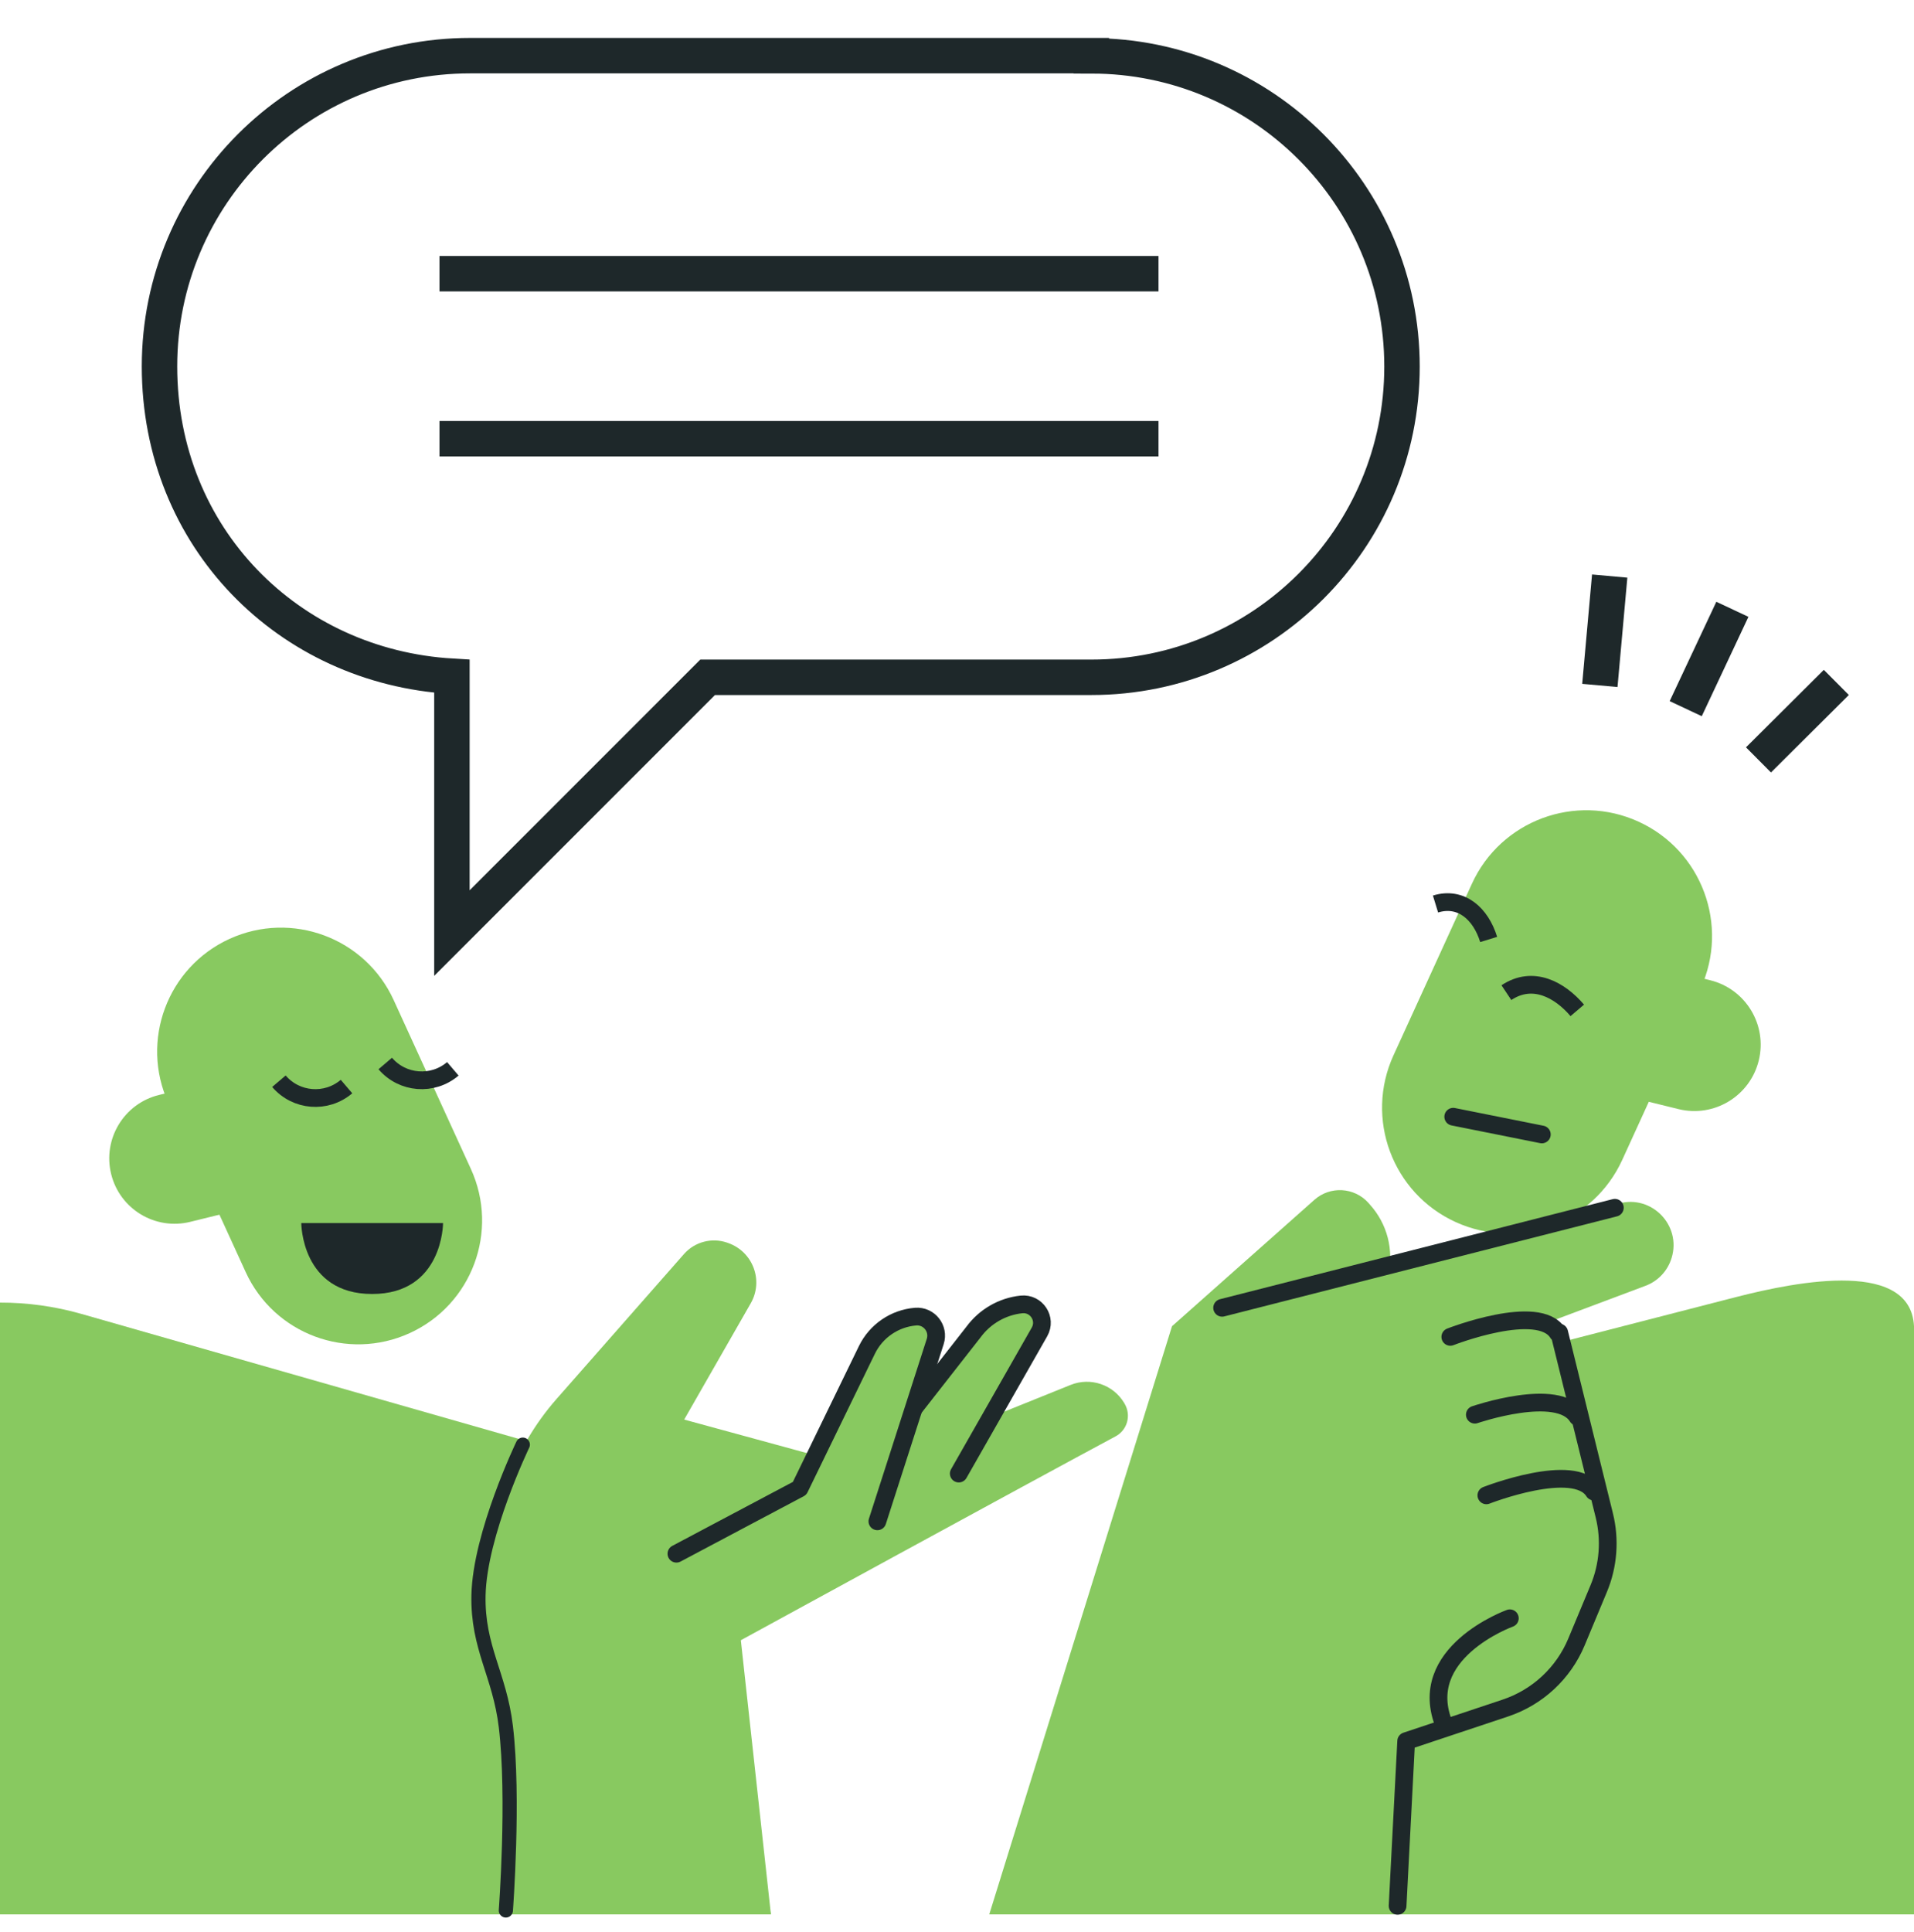
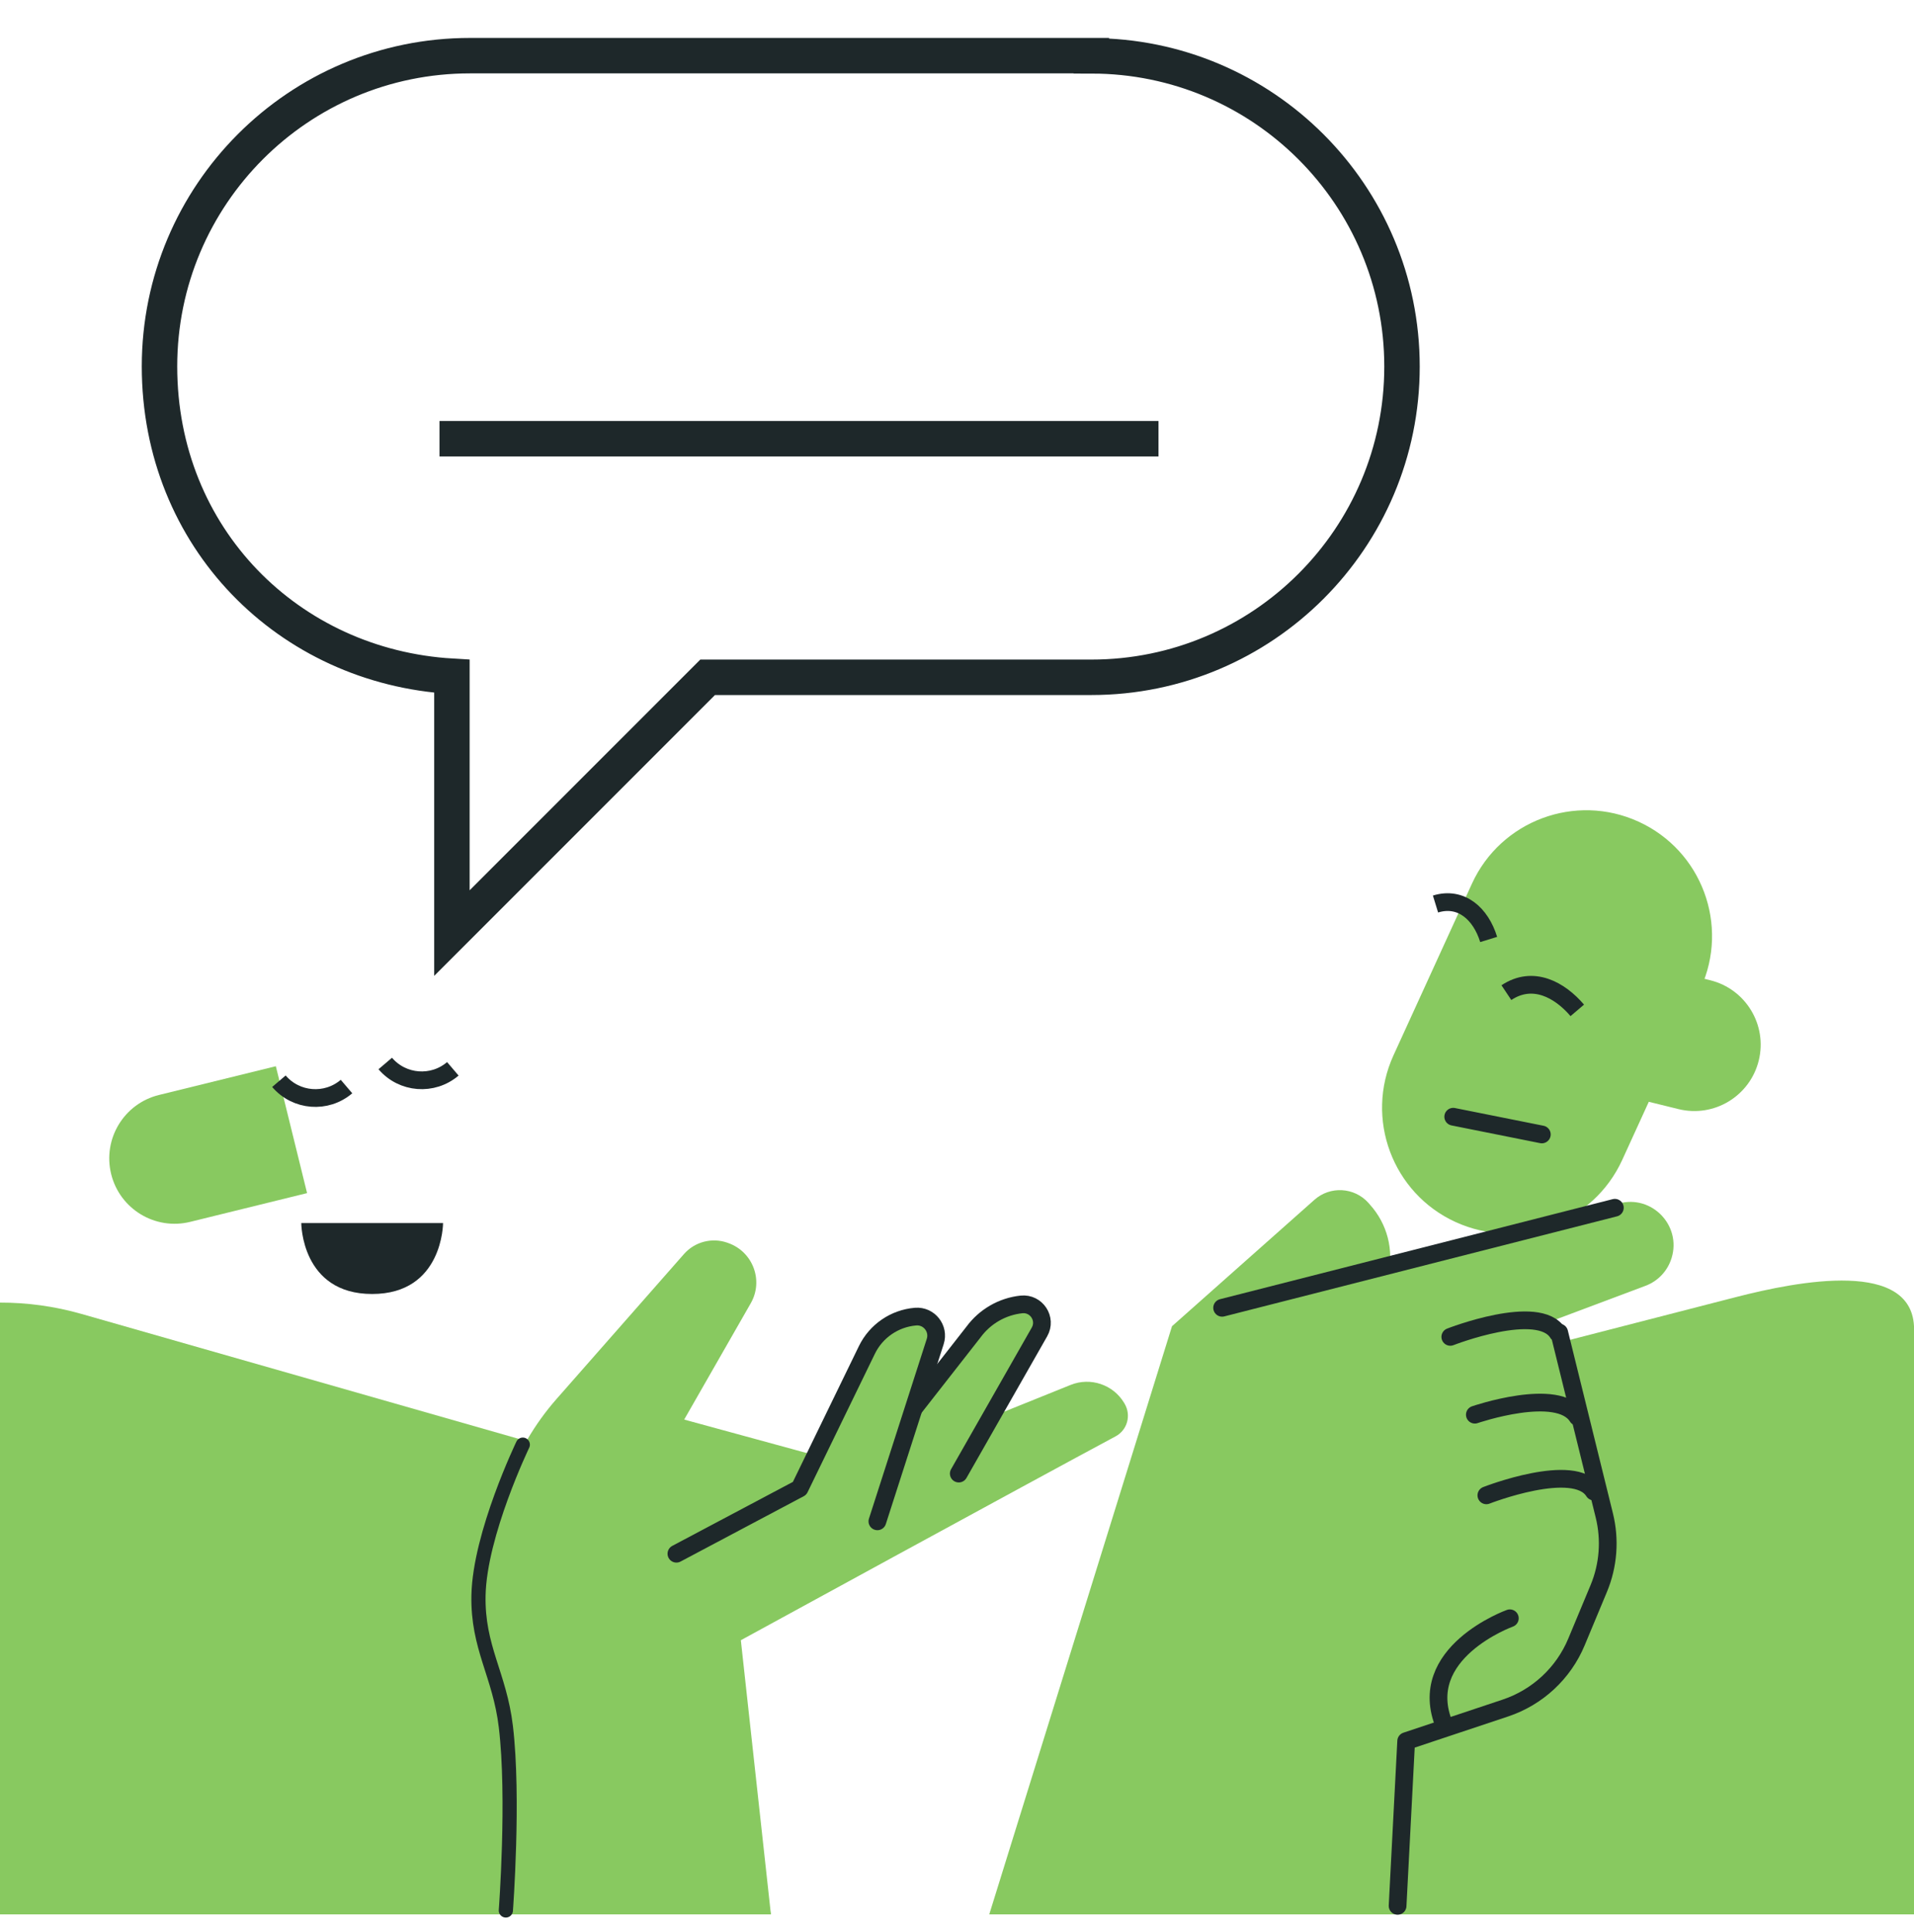
<svg xmlns="http://www.w3.org/2000/svg" width="108" height="109" viewBox="0 0 108 109" fill="none">
  <path d="M67.739 108L78.4 78.21L97.935 73.18C101.484 72.266 108.005 71.004 108.005 75C108.005 90 108.005 105.5 108 108C97.935 108 89 108 67.739 108Z" fill="#88C960" />
  <path d="M82.13 68.94C78.565 67.31 77 63.1 78.63 59.535L83.055 49.855C84.685 46.29 88.895 44.725 92.46 46.355C96.025 47.985 97.59 52.195 95.96 55.76L91.535 65.44C89.905 69.005 85.695 70.57 82.13 68.94Z" fill="#88C960" />
  <path d="M88.01 60.92L94.71 62.57C96.72 63.065 98.745 61.835 99.24 59.83C99.735 57.82 98.505 55.795 96.5 55.3L89.8 53.65L88.01 60.92Z" fill="#88C960" />
  <path d="M81 51C82.45 50.555 83.555 51.55 84 53" stroke="#1E282A" />
  <path d="M85 56C86.5 55 88.015 55.845 89 57" stroke="#1E282A" />
  <path d="M87 64L82 63" stroke="#1E282A" stroke-linecap="round" stroke-linejoin="round" />
  <path d="M66.125 74.825L74.17 67.685C75.055 66.9 76.41 66.975 77.205 67.85L77.305 67.965C78.275 69.04 78.66 70.52 78.33 71.93L77.715 74.555" fill="#88C960" />
  <path d="M78.972 108L79.345 98.23L84.94 96.365C86.755 95.76 88.22 94.4 88.955 92.635L90.21 89.625C90.755 88.32 90.865 86.87 90.525 85.495L87.795 74.435L92.845 72.54C93.56 72.275 94.105 71.69 94.325 70.96C94.88 69.125 93.205 67.395 91.355 67.89L86.5 69.19L66.13 74.825L55.82 108C65.5 108 70 108 78.972 108Z" fill="#88C960" />
  <path d="M85.195 91.295C85.195 91.295 79.78 93.245 81.51 97.36" stroke="#1E282A" stroke-linecap="round" stroke-linejoin="round" />
  <path d="M83.87 84.36C83.87 84.36 88.855 82.41 89.935 84.145" stroke="#1E282A" stroke-linecap="round" stroke-linejoin="round" />
  <path d="M83.22 79.81C83.22 79.81 87.925 78.195 89.01 79.93" stroke="#1E282A" stroke-linecap="round" stroke-linejoin="round" />
  <path d="M81.835 75.42C81.835 75.42 86.82 73.47 87.9 75.205" stroke="#1E282A" stroke-linecap="round" stroke-linejoin="round" />
  <path d="M68.96 73.78L91.12 68.135" stroke="#1E282A" stroke-linecap="round" stroke-linejoin="round" />
  <path d="M87.98 75.175L90.525 85.49C90.865 86.865 90.755 88.315 90.21 89.62L88.955 92.63C88.22 94.395 86.755 95.755 84.94 96.36L79.345 98.225L78.861 107.519" stroke="#1E282A" stroke-linecap="round" stroke-linejoin="round" />
  <path d="M2.06552e-07 73.486C1.531 73.483 3.079 73.692 4.603 74.127L29.919 81.359C33.607 82.415 36.819 84.711 39.011 87.863L43.5 108H2.06552e-07C6.60101e-05 94.5 4.1008e-05 90.5 2.06552e-07 73.486Z" fill="#88C960" />
  <path d="M43.5 108L41.803 92.533C41.803 92.533 58.267 83.538 62.948 81.032C63.614 80.677 63.844 79.839 63.454 79.183L63.431 79.144C62.811 78.111 61.531 77.679 60.411 78.13L48.712 82.844L38.606 80.085C38.606 80.085 40.833 76.194 42.363 73.522C43.096 72.242 42.484 70.613 41.086 70.124L41.035 70.105C40.167 69.804 39.201 70.056 38.593 70.748L31.403 78.924C28.907 81.762 27.62 85.465 27.819 89.24L28.264 97.615L28.2 107.106" fill="#88C960" />
  <path d="M54.1 83.132L58.654 75.141C59.076 74.402 58.481 73.5 57.636 73.589C56.558 73.704 55.579 74.268 54.935 75.141L49.355 82.274" fill="#88C960" />
  <path d="M54.1 83.132L58.654 75.141C59.076 74.402 58.481 73.5 57.636 73.589C56.558 73.704 55.579 74.268 54.935 75.141L49.355 82.274" stroke="#1E282A" stroke-linecap="round" stroke-linejoin="round" />
  <path d="M38.167 87.653L45.118 83.967L48.916 76.156C49.435 75.09 50.478 74.376 51.659 74.277C52.423 74.213 53.006 74.949 52.772 75.679L49.508 85.826" fill="#88C960" />
  <path d="M38.167 87.653L45.118 83.967L48.916 76.156C49.435 75.09 50.478 74.376 51.659 74.277C52.423 74.213 53.006 74.949 52.772 75.679L49.508 85.826" stroke="#1E282A" stroke-linecap="round" stroke-linejoin="round" />
  <path d="M29.5 81.5C29.5 81.5 27.071 86.541 27 90C26.939 92.953 28.193 94.472 28.543 97.404C29.024 101.427 28.543 107.779 28.543 107.779" stroke="#1E282A" stroke-width="0.8" stroke-linecap="round" stroke-linejoin="round" />
-   <path d="M23.12 75.207C26.631 73.603 28.173 69.456 26.57 65.946L22.212 56.416C20.608 52.906 16.461 51.363 12.951 52.967C9.44 54.57 7.898 58.717 9.501 62.227L13.86 71.757C15.463 75.267 19.61 76.81 23.12 75.207Z" fill="#88C960" />
  <path d="M17.328 67.309L10.733 68.931C8.755 69.418 6.759 68.211 6.272 66.234C5.786 64.256 6.992 62.259 8.97 61.773L15.565 60.151L17.328 67.312V67.309Z" fill="#88C960" />
  <path d="M20.999 73C16.997 73 17 69 17 69H25C25 69 25 73 20.999 73Z" fill="#1E282A" />
  <path d="M19.552 61.298C18.416 62.268 16.707 62.133 15.738 60.997" stroke="#1E282A" />
  <path d="M25.552 60.298C24.416 61.268 22.707 61.133 21.738 59.997" stroke="#1E282A" />
-   <path d="M95.119 39.979L97.752 34.374" stroke="#1E282A" stroke-width="2" />
-   <path d="M99.225 42.87L103.617 38.499" stroke="#1E282A" stroke-width="2" />
-   <path d="M90.274 38.669L90.829 32.498" stroke="#1E282A" stroke-width="2" />
  <path d="M61.58 3.14H26.52C16.84 3.14 9 10.99 9 20.67C9 30.35 16.3 37.61 25.5 38.15V52.64L39.93 38.21H61.58C71.26 38.21 79.11 30.36 79.11 20.68C79.11 11 71.26 3.15 61.58 3.15V3.14Z" stroke="#1E282A" stroke-width="2" />
-   <path d="M65.37 15.44H24.8" stroke="#1E282A" stroke-width="2" />
  <path d="M65.37 24.75H24.8" stroke="#1E282A" stroke-width="2" />
</svg>